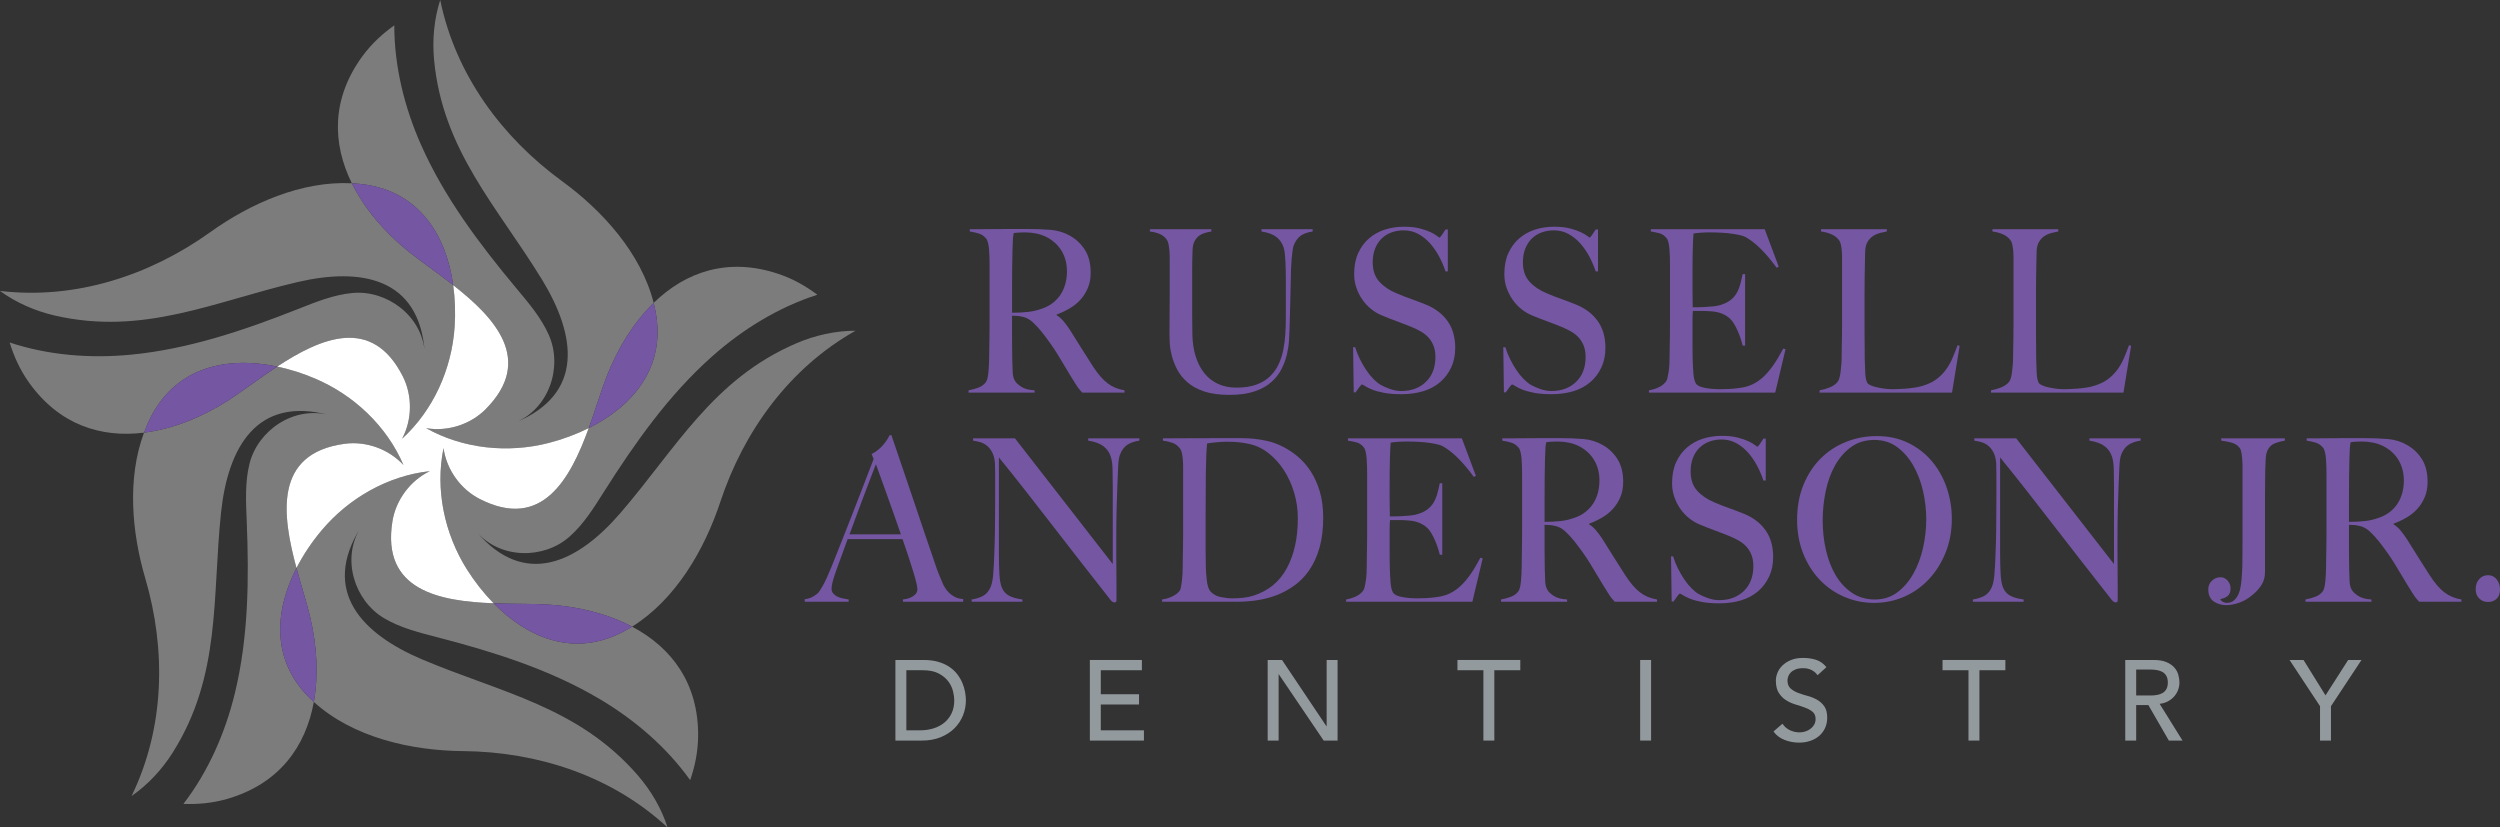
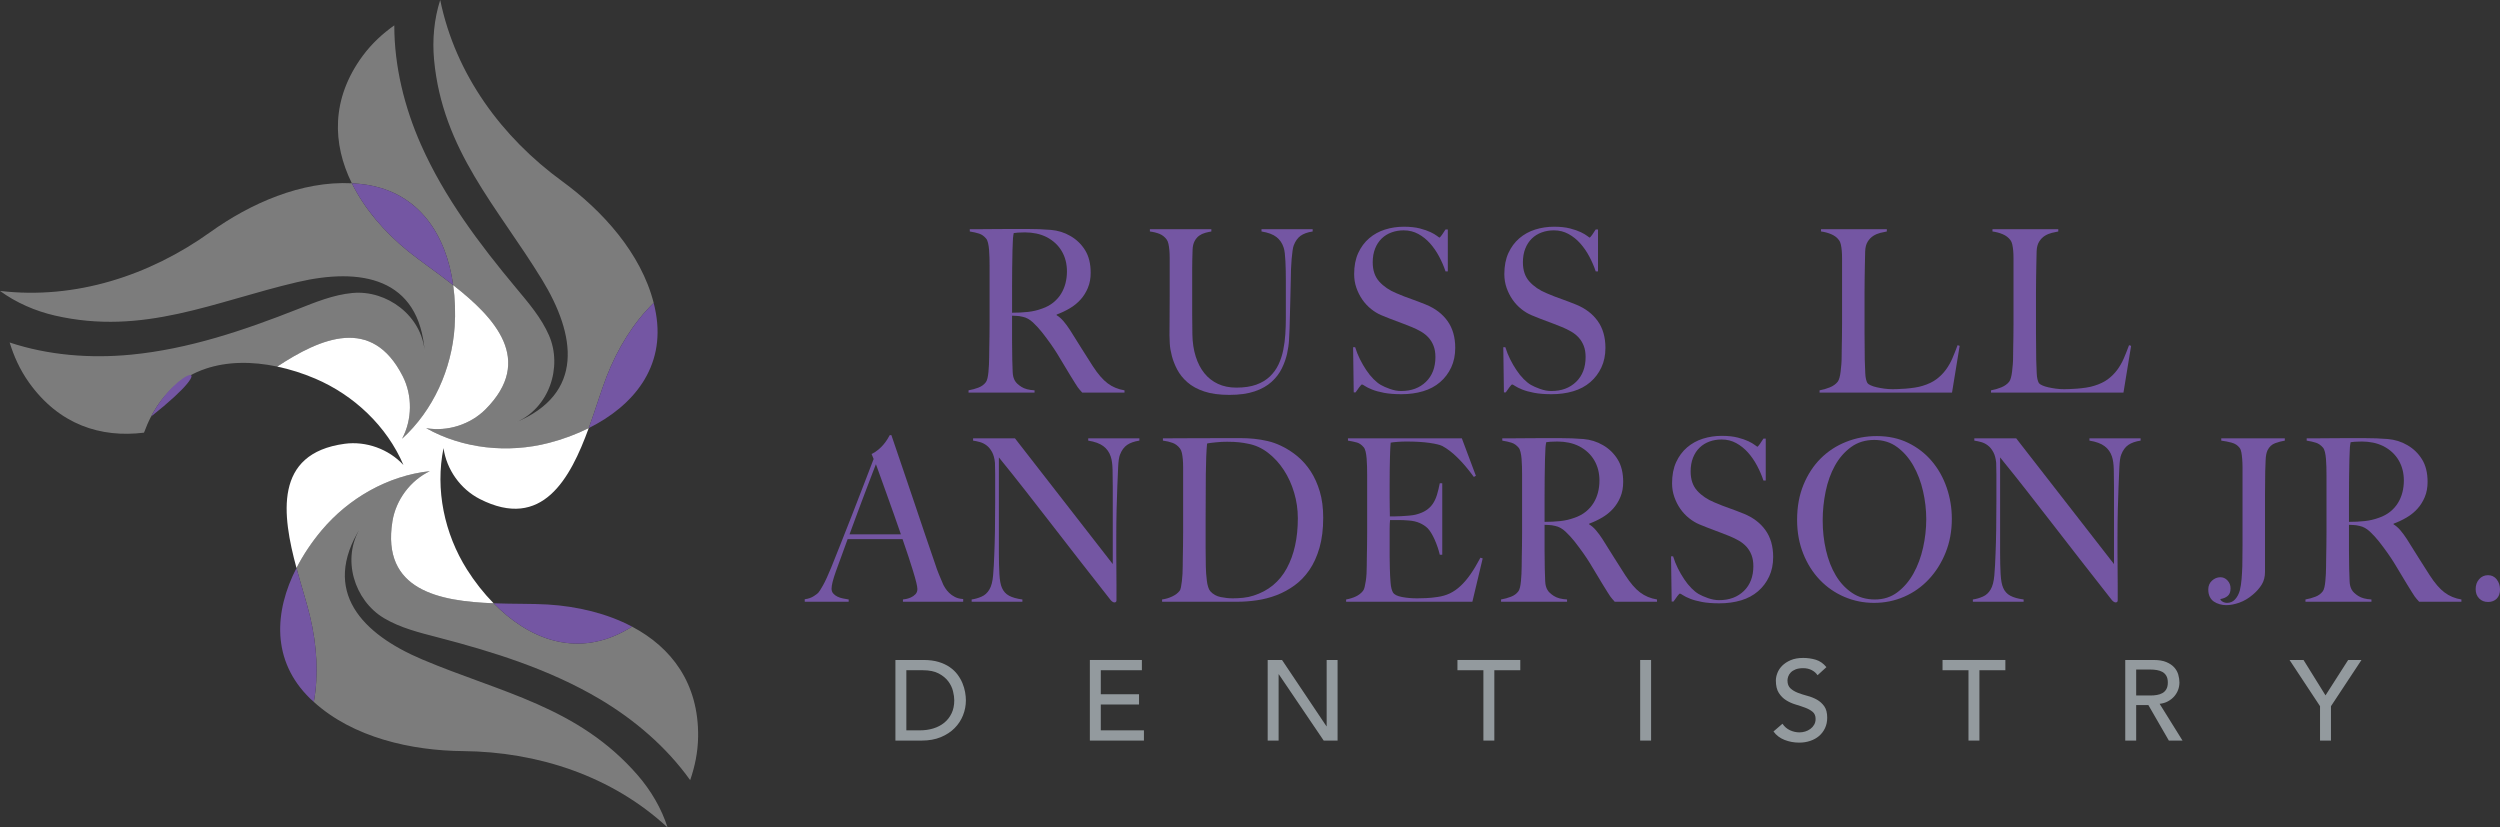
<svg xmlns="http://www.w3.org/2000/svg" xmlns:ns1="http://www.inkscape.org/namespaces/inkscape" xmlns:ns2="http://sodipodi.sourceforge.net/DTD/sodipodi-0.dtd" id="svg2" version="1.1" ns1:version="0.91 r13725" xml:space="preserve" width="531.994" height="176.087" viewBox="0 0 531.994 176.087" ns2:docname="RussAndersonLogoFinal copy.ai">
  <rect x="0" y="0" width="531.994" height="176.087" fill="#333333" stroke="none" />
  <defs id="defs6">
    <clipPath clipPathUnits="userSpaceOnUse" id="clipPath16">
      <path d="M 0,249 568,249 568,0 0,0 0,249 Z" id="path18" ns1:connector-curvature="0" />
    </clipPath>
    <clipPath clipPathUnits="userSpaceOnUse" id="clipPath68">
      <path d="m 72.602,171.001 77.475,0 0,-43.526 -77.475,0 0,43.526 z" id="path70" ns1:connector-curvature="0" />
    </clipPath>
    <clipPath clipPathUnits="userSpaceOnUse" id="clipPath84">
      <path d="m 130.124,202.17 53.757,0 0,-76.332 -53.757,0 0,76.332 z" id="path86" ns1:connector-curvature="0" />
    </clipPath>
    <clipPath clipPathUnits="userSpaceOnUse" id="clipPath100">
      <path d="m 147.582,156.748 70.662,0 0,-61.256 -70.662,0 0,61.256 z" id="path102" ns1:connector-curvature="0" />
    </clipPath>
    <clipPath clipPathUnits="userSpaceOnUse" id="clipPath116">
      <path d="m 123.075,121.963 68.375,0 0,-60.663 -68.375,0 0,60.663 z" id="path118" ns1:connector-curvature="0" />
    </clipPath>
    <clipPath clipPathUnits="userSpaceOnUse" id="clipPath132">
      <path d="m 94.998,139.766 46.285,0 0,-74.468 -46.285,0 0,74.468 z" id="path134" ns1:connector-curvature="0" />
    </clipPath>
  </defs>
  <ns2:namedview pagecolor="#ffffff" bordercolor="#666666" borderopacity="1" objecttolerance="10" gridtolerance="10" guidetolerance="10" ns1:pageopacity="0" ns1:pageshadow="2" ns1:window-width="1564" ns1:window-height="701" id="namedview4" showgrid="false" fit-margin-top="0" fit-margin-left="0" fit-margin-right="0" fit-margin-bottom="0" ns1:zoom="0.6084507" ns1:cx="264.24763" ns1:cy="79.00025" ns1:window-x="61" ns1:window-y="24" ns1:window-maximized="0" ns1:current-layer="svg2" />
  <g id="g10" ns1:groupmode="layer" ns1:label="RussAndersonLogoFinal copy" transform="matrix(1.25,0,0,-1.25,-90.752,252.712)">
    <g id="g12">
      <g id="g14" clip-path="url(#clipPath16)">
        <g id="g20" transform="translate(221.717,123.143)">
          <path d="m 0,0 c -0.141,-0.335 -0.346,-0.863 -0.614,-1.584 -0.27,-0.722 -0.604,-1.598 -1.001,-2.627 -0.399,-1.031 -0.838,-2.196 -1.318,-3.497 -0.48,-1.301 -1.001,-2.711 -1.562,-4.23 l 8.745,0 C 3.852,-10.779 3.447,-9.62 3.038,-8.461 2.628,-7.302 2.23,-6.188 1.844,-5.119 1.458,-4.051 1.106,-3.072 0.79,-2.183 0.475,-1.294 0.211,-0.567 0,0 m 4.602,-23.413 0,0.387 c 0.069,0 0.239,0.025 0.508,0.077 0.269,0.052 0.55,0.141 0.843,0.27 0.293,0.129 0.55,0.309 0.773,0.541 0.222,0.232 0.334,0.528 0.334,0.889 0,0.232 -0.065,0.611 -0.194,1.14 -0.129,0.527 -0.31,1.172 -0.544,1.931 -0.234,0.76 -0.504,1.604 -0.807,2.531 -0.305,0.927 -0.633,1.893 -0.984,2.897 l -9.343,0 c -0.351,-0.979 -0.691,-1.912 -1.018,-2.8 -0.328,-0.889 -0.656,-1.784 -0.983,-2.685 -0.493,-1.391 -0.738,-2.37 -0.738,-2.937 0,-0.335 0.093,-0.612 0.28,-0.83 0.188,-0.22 0.428,-0.4 0.721,-0.541 0.292,-0.142 0.609,-0.246 0.948,-0.31 0.339,-0.064 0.662,-0.122 0.966,-0.173 l 0,-0.387 -7.481,0 0,0.425 c 0.609,0.078 1.13,0.258 1.563,0.541 0.433,0.283 0.685,0.477 0.755,0.58 0.163,0.18 0.433,0.605 0.808,1.275 0.374,0.669 0.831,1.661 1.37,2.975 0.491,1.21 1.041,2.588 1.65,4.134 0.609,1.545 1.235,3.135 1.879,4.771 0.644,1.635 1.282,3.284 1.914,4.945 0.633,1.662 1.23,3.213 1.791,4.656 l -0.35,0.849 C -0.316,1.944 0.064,2.189 0.404,2.473 0.743,2.755 1.042,3.052 1.3,3.361 1.557,3.67 1.773,3.966 1.949,4.25 2.125,4.533 2.26,4.765 2.354,4.945 l 0.28,0 C 3.359,2.807 4.051,0.779 4.706,-1.14 c 0.655,-1.919 1.282,-3.767 1.88,-5.544 0.597,-1.777 1.176,-3.496 1.738,-5.158 0.562,-1.661 1.124,-3.303 1.686,-4.926 0.258,-0.798 0.497,-1.461 0.719,-1.989 0.223,-0.528 0.475,-1.127 0.756,-1.797 0.046,-0.103 0.152,-0.283 0.316,-0.541 0.164,-0.257 0.381,-0.521 0.65,-0.792 0.269,-0.27 0.603,-0.509 1.001,-0.714 0.398,-0.207 0.866,-0.323 1.404,-0.348 l 0,-0.464 -10.254,0 z" style="fill:#7456a3;fill-opacity:1;fill-rule:nonzero;stroke:none" id="path22" ns1:connector-curvature="0" />
        </g>
        <g id="g24" transform="translate(264.479,126.426)">
          <path d="m 0,0 c -0.527,-0.361 -0.931,-0.915 -1.212,-1.661 -0.164,-0.386 -0.269,-1.101 -0.316,-2.144 -0.047,-1.044 -0.094,-2.158 -0.141,-3.342 -0.047,-1.108 -0.088,-2.415 -0.123,-3.922 -0.035,-1.506 -0.053,-3.123 -0.053,-4.848 l 0,-2.473 c 0,-0.902 0.006,-1.822 0.018,-2.762 0.012,-0.941 0.017,-1.874 0.017,-2.801 l 0,-2.511 c 0,-0.104 -0.029,-0.188 -0.087,-0.252 -0.059,-0.064 -0.147,-0.096 -0.263,-0.096 -0.188,0 -0.399,0.128 -0.633,0.386 -1.99,2.524 -3.805,4.842 -5.443,6.954 -1.64,2.112 -3.202,4.128 -4.69,6.047 -1.486,1.918 -2.944,3.792 -4.372,5.621 -1.429,1.828 -2.939,3.721 -4.531,5.679 l 0,-16.304 c 0,-1.313 0.029,-2.498 0.088,-3.554 0.058,-1.056 0.205,-1.842 0.439,-2.356 0.257,-0.594 0.661,-1.037 1.212,-1.333 0.55,-0.297 1.305,-0.509 2.265,-0.638 l 0,-0.386 -8.64,0 0,0.386 c 0.562,0.077 1.124,0.238 1.686,0.483 0.562,0.244 1.007,0.65 1.335,1.217 0.327,0.541 0.538,1.339 0.632,2.395 0.093,1.056 0.164,2.319 0.21,3.786 0.047,1.108 0.082,2.415 0.106,3.922 0.023,1.507 0.035,3.123 0.035,4.848 l 0,1.855 0,1.429 0,1.43 c 0,0.515 -0.012,1.146 -0.035,1.893 -0.07,0.747 -0.234,1.358 -0.492,1.835 -0.258,0.476 -0.562,0.85 -0.913,1.12 -0.351,0.271 -0.732,0.464 -1.142,0.58 -0.409,0.116 -0.802,0.199 -1.176,0.251 l 0,0.387 7.13,0 16.648,-21.404 0,13.136 c 0,1.03 -0.012,2.015 -0.036,2.955 -0.023,0.94 -0.128,1.681 -0.316,2.222 -0.234,0.72 -0.649,1.307 -1.246,1.758 -0.598,0.45 -1.458,0.766 -2.582,0.946 l 0,0.387 8.711,0 0,-0.387 C 1.223,0.605 0.526,0.36 0,0" style="fill:#7456a3;fill-opacity:1;fill-rule:nonzero;stroke:none" id="path26" ns1:connector-curvature="0" />
        </g>
        <g id="g28" transform="translate(292.91,118.313)">
          <path d="m 0,0 c -0.421,1.417 -1.007,2.698 -1.756,3.844 -0.75,1.146 -1.64,2.118 -2.669,2.917 -1.031,0.798 -2.155,1.314 -3.372,1.546 -0.469,0.102 -0.983,0.186 -1.545,0.251 -0.562,0.064 -1.253,0.096 -2.072,0.096 -0.281,0 -0.586,-0.007 -0.913,-0.019 -0.329,-0.013 -0.651,-0.039 -0.967,-0.077 -0.315,-0.039 -0.608,-0.072 -0.878,-0.097 -0.269,-0.026 -0.486,-0.065 -0.649,-0.116 -0.117,-1.262 -0.188,-3.001 -0.211,-5.216 -0.024,-2.215 -0.035,-4.855 -0.035,-7.92 l 0,-4.52 c 0,-1.339 0.011,-2.434 0.035,-3.284 0,-0.361 0.017,-0.753 0.053,-1.178 0.035,-0.425 0.076,-0.837 0.123,-1.236 0.046,-0.4 0.123,-0.761 0.228,-1.082 0.106,-0.323 0.229,-0.56 0.368,-0.715 0.469,-0.515 1.06,-0.844 1.775,-0.985 0.714,-0.142 1.386,-0.212 2.019,-0.212 0.585,0 1.188,0.031 1.809,0.096 0.62,0.064 1.199,0.187 1.738,0.367 2.529,0.798 4.42,2.35 5.673,4.656 1.252,2.304 1.879,5.144 1.879,8.518 C 0.633,-2.872 0.422,-1.417 0,0 m 4.32,-9.388 c -0.422,-1.468 -0.995,-2.73 -1.72,-3.786 -0.727,-1.056 -1.57,-1.932 -2.53,-2.627 -0.96,-0.696 -1.978,-1.25 -3.055,-1.661 -1.077,-0.413 -2.19,-0.703 -3.336,-0.87 -1.149,-0.168 -2.261,-0.251 -3.337,-0.251 l -12.82,0 0,0.386 c 0.585,0.077 1.153,0.245 1.704,0.503 0.549,0.257 0.965,0.566 1.247,0.927 0.116,0.128 0.204,0.348 0.262,0.657 0.059,0.309 0.112,0.656 0.159,1.043 0.046,0.386 0.082,0.798 0.105,1.236 0.023,0.437 0.035,0.863 0.035,1.275 0,0.36 0.006,0.85 0.018,1.468 0.011,0.618 0.023,1.295 0.035,2.028 0.012,0.734 0.017,1.488 0.017,2.261 l 0,2.24 0,7.534 0,1.391 c 0,0.464 -0.017,0.894 -0.052,1.294 -0.035,0.399 -0.088,0.759 -0.158,1.082 -0.071,0.321 -0.176,0.573 -0.316,0.753 -0.351,0.464 -0.773,0.786 -1.265,0.966 -0.492,0.18 -1.042,0.309 -1.651,0.387 l 0,0.386 c 0.984,0 2.401,0.006 4.25,0.019 1.85,0.013 4.086,0.019 6.709,0.019 l 2.247,0 c 0.774,0 1.546,-0.038 2.319,-0.115 C -6.041,9.079 -5.268,8.95 -4.495,8.77 -3.723,8.59 -2.962,8.319 -2.213,7.959 -1.229,7.495 -0.305,6.902 0.562,6.182 1.428,5.46 2.184,4.604 2.827,3.612 3.472,2.621 3.986,1.474 4.373,0.174 4.76,-1.127 4.952,-2.614 4.952,-4.288 c 0,-1.932 -0.21,-3.632 -0.632,-5.1" style="fill:#7456a3;fill-opacity:1;fill-rule:nonzero;stroke:none" id="path30" ns1:connector-curvature="0" />
        </g>
        <g id="g32" transform="translate(323.255,99.73)">
          <path d="m 0,0 -21.494,0 0,0.386 c 0.585,0.103 1.129,0.271 1.633,0.503 0.503,0.232 0.919,0.553 1.247,0.965 0.116,0.155 0.211,0.38 0.28,0.677 0.07,0.295 0.135,0.637 0.193,1.023 0.059,0.387 0.1,0.792 0.123,1.217 0.024,0.425 0.036,0.844 0.036,1.256 0,0.36 0.005,0.85 0.017,1.468 0.012,0.618 0.024,1.295 0.035,2.028 0.012,0.734 0.018,1.488 0.018,2.261 l 0,2.24 0,7.534 c 0,0.463 -0.006,0.94 -0.018,1.429 -0.011,0.49 -0.035,0.953 -0.07,1.391 -0.035,0.438 -0.094,0.831 -0.176,1.179 -0.082,0.347 -0.193,0.599 -0.333,0.753 -0.351,0.412 -0.726,0.676 -1.124,0.792 -0.398,0.116 -0.913,0.225 -1.546,0.329 l 0,0.386 19.388,0 2.389,-6.375 -0.352,-0.193 c -1.896,2.601 -3.677,4.353 -5.339,5.254 -0.398,0.206 -1.136,0.387 -2.213,0.541 -1.077,0.155 -2.387,0.232 -3.933,0.232 -0.491,0 -1.001,-0.019 -1.528,-0.058 -0.527,-0.039 -0.908,-0.084 -1.141,-0.135 -0.047,-0.413 -0.088,-1.263 -0.123,-2.55 -0.035,-1.288 -0.053,-2.782 -0.053,-4.482 l 0,-2.472 c 0,-0.67 0.006,-1.217 0.018,-1.642 0.011,-0.425 0.017,-0.754 0.017,-0.985 l 0,-0.426 0.702,0 c 0.352,0 0.756,0.013 1.212,0.039 0.457,0.025 0.913,0.058 1.37,0.097 0.456,0.038 0.837,0.096 1.142,0.173 0.702,0.181 1.287,0.426 1.756,0.735 0.468,0.309 0.848,0.682 1.141,1.12 0.292,0.438 0.527,0.947 0.703,1.526 0.175,0.58 0.334,1.23 0.474,1.951 l 0.421,0 0,-12.169 -0.421,0 c -0.187,0.823 -0.474,1.673 -0.86,2.549 -0.387,0.875 -0.791,1.532 -1.212,1.971 -0.375,0.36 -0.825,0.656 -1.353,0.888 -0.526,0.232 -1.141,0.373 -1.843,0.425 -0.352,0.025 -0.645,0.045 -0.878,0.058 -0.235,0.013 -0.469,0.019 -0.702,0.019 l -0.704,0 -0.913,0 c -0.047,-0.361 -0.07,-0.888 -0.07,-1.584 l 0,-2.163 0,-1.159 0,-1.314 c 0,-0.412 0.006,-0.805 0.018,-1.178 0.011,-0.374 0.017,-0.69 0.017,-0.947 0.024,-0.824 0.065,-1.603 0.123,-2.337 0.059,-0.734 0.194,-1.282 0.405,-1.642 0.209,-0.361 0.713,-0.618 1.509,-0.772 0.796,-0.155 1.662,-0.232 2.6,-0.232 0.397,0 0.907,0.012 1.527,0.038 0.62,0.026 1.27,0.09 1.949,0.194 0.749,0.102 1.441,0.302 2.073,0.598 0.632,0.296 1.241,0.715 1.826,1.256 0.585,0.541 1.153,1.204 1.704,1.989 0.55,0.786 1.117,1.732 1.703,2.84 L 1.757,7.379 0,0 Z" style="fill:#7456a3;fill-opacity:1;fill-rule:nonzero;stroke:none" id="path34" ns1:connector-curvature="0" />
        </g>
        <g id="g36" transform="translate(344.012,123.799)">
          <path d="m 0,0 c -0.586,1.004 -1.44,1.802 -2.564,2.396 -0.562,0.282 -1.154,0.488 -1.774,0.617 -0.62,0.129 -1.27,0.194 -1.949,0.194 -0.491,0 -0.89,-0.014 -1.194,-0.039 C -7.786,3.142 -8.021,3.116 -8.184,3.091 -8.207,2.936 -8.23,2.801 -8.254,2.685 -8.277,2.569 -8.295,2.42 -8.307,2.241 -8.318,2.06 -8.33,1.809 -8.342,1.487 -8.354,1.165 -8.371,0.708 -8.395,0.116 -8.418,-0.786 -8.436,-1.803 -8.447,-2.937 -8.459,-4.07 -8.465,-5.165 -8.465,-6.22 l 0,-2.782 0,-1.468 c 0.96,0 1.856,0.045 2.688,0.135 0.83,0.09 1.632,0.277 2.405,0.561 0.749,0.256 1.393,0.604 1.932,1.043 0.539,0.437 0.977,0.933 1.317,1.487 0.339,0.554 0.591,1.152 0.755,1.796 0.164,0.644 0.246,1.314 0.246,2.01 C 0.878,-2.151 0.585,-1.004 0,0 m 3.477,-24.069 c -0.21,0.232 -0.364,0.405 -0.456,0.521 -0.094,0.116 -0.2,0.251 -0.317,0.406 -0.117,0.154 -0.264,0.38 -0.438,0.676 -0.176,0.296 -0.452,0.74 -0.827,1.333 -0.444,0.721 -0.836,1.371 -1.175,1.951 -0.34,0.579 -0.686,1.152 -1.036,1.719 -0.352,0.567 -0.733,1.14 -1.142,1.719 -0.41,0.58 -0.896,1.23 -1.458,1.952 -0.469,0.592 -0.978,1.145 -1.527,1.661 -0.551,0.515 -1.13,0.837 -1.74,0.965 -0.444,0.103 -0.784,0.155 -1.018,0.155 -0.21,0 -0.48,0.013 -0.808,0.039 l 0,-4.366 c 0,-1.236 0.012,-2.279 0.035,-3.129 0.024,-0.825 0.047,-1.533 0.071,-2.125 0.023,-0.593 0.152,-1.082 0.386,-1.469 0.187,-0.335 0.55,-0.675 1.089,-1.023 0.538,-0.348 1.287,-0.548 2.247,-0.599 l 0,-0.386 -11.238,0 0,0.386 c 0.585,0.102 1.146,0.257 1.686,0.464 0.538,0.205 0.96,0.514 1.264,0.927 0.116,0.154 0.21,0.386 0.28,0.695 0.071,0.309 0.124,0.657 0.159,1.043 0.035,0.387 0.064,0.799 0.088,1.237 0.023,0.437 0.035,0.862 0.035,1.275 0,0.36 0.006,0.85 0.017,1.468 0.012,0.618 0.024,1.294 0.035,2.028 0.012,0.734 0.018,1.487 0.018,2.26 l 0,2.241 0,7.534 c 0,0.463 -0.006,0.933 -0.018,1.41 -0.011,0.476 -0.035,0.927 -0.07,1.352 -0.035,0.425 -0.094,0.811 -0.176,1.159 -0.082,0.348 -0.193,0.599 -0.333,0.754 -0.351,0.411 -0.744,0.688 -1.176,0.83 -0.434,0.141 -0.966,0.264 -1.599,0.367 l 0,0.387 1.44,0 c 0.796,0 1.698,0.005 2.704,0.019 1.007,0.012 2.014,0.019 3.021,0.019 l 2.459,0 c 1.568,0 2.962,-0.052 4.18,-0.155 C -0.645,3.528 0.468,3.181 1.475,2.588 2.505,1.996 3.337,1.191 3.969,0.174 4.601,-0.844 4.917,-2.125 4.917,-3.67 4.917,-4.624 4.759,-5.48 4.442,-6.24 4.127,-7 3.705,-7.669 3.179,-8.249 2.651,-8.828 2.037,-9.324 1.335,-9.736 c -0.703,-0.412 -1.44,-0.76 -2.213,-1.043 l 0,-0.116 c 0.398,-0.232 0.784,-0.567 1.159,-1.004 0.374,-0.439 0.738,-0.928 1.088,-1.469 0.61,-0.979 1.271,-2.034 1.985,-3.168 0.714,-1.133 1.352,-2.138 1.915,-3.013 0.865,-1.34 1.709,-2.318 2.528,-2.936 0.819,-0.619 1.779,-1.018 2.88,-1.198 l 0,-0.386 -7.2,0 z" style="fill:#7456a3;fill-opacity:1;fill-rule:nonzero;stroke:none" id="path38" ns1:connector-curvature="0" />
        </g>
        <g id="g40" transform="translate(373.777,104.019)">
          <path d="m 0,0 c -0.456,-0.979 -1.089,-1.816 -1.896,-2.511 -0.808,-0.696 -1.773,-1.211 -2.897,-1.546 -1.124,-0.334 -2.354,-0.502 -3.688,-0.502 -1.147,0 -2.131,0.077 -2.95,0.232 -0.82,0.154 -1.499,0.341 -2.037,0.56 -0.539,0.219 -0.944,0.418 -1.212,0.599 -0.27,0.18 -0.44,0.27 -0.51,0.27 -0.07,0 -0.223,-0.154 -0.456,-0.463 -0.234,-0.309 -0.445,-0.606 -0.633,-0.889 l -0.315,0 -0.106,7.688 0.351,0 c 0.211,-0.695 0.48,-1.371 0.808,-2.028 0.328,-0.657 0.685,-1.275 1.072,-1.854 0.386,-0.58 0.795,-1.089 1.228,-1.527 0.434,-0.438 0.849,-0.772 1.247,-1.004 0.399,-0.232 0.925,-0.463 1.581,-0.695 0.656,-0.232 1.288,-0.348 1.897,-0.348 1.732,0 3.137,0.521 4.215,1.564 1.076,1.044 1.614,2.454 1.614,4.231 0,0.721 -0.105,1.352 -0.315,1.893 -0.211,0.541 -0.498,1.011 -0.861,1.41 -0.363,0.399 -0.79,0.74 -1.282,1.024 -0.491,0.283 -1.019,0.541 -1.58,0.773 -0.563,0.231 -1.054,0.425 -1.476,0.58 -0.421,0.154 -0.813,0.302 -1.175,0.443 -0.364,0.142 -0.739,0.284 -1.124,0.426 -0.387,0.141 -0.85,0.328 -1.388,0.56 -0.61,0.257 -1.195,0.611 -1.756,1.062 -0.563,0.45 -1.054,0.979 -1.476,1.584 -0.421,0.605 -0.76,1.275 -1.018,2.009 -0.258,0.734 -0.386,1.513 -0.386,2.337 0,1.392 0.231,2.589 0.692,3.594 0.461,1.004 1.082,1.841 1.862,2.511 0.779,0.669 1.678,1.165 2.696,1.487 1.019,0.322 2.09,0.483 3.214,0.483 1.054,0 1.955,-0.097 2.705,-0.289 0.749,-0.194 1.363,-0.406 1.844,-0.638 0.479,-0.232 0.842,-0.444 1.088,-0.637 0.245,-0.194 0.38,-0.29 0.403,-0.29 0.071,0 0.217,0.154 0.44,0.463 0.222,0.31 0.427,0.619 0.614,0.928 l 0.387,0 0,-7.148 -0.387,0 c -0.281,0.85 -0.644,1.694 -1.089,2.531 -0.444,0.836 -0.959,1.584 -1.544,2.241 -0.586,0.657 -1.253,1.191 -2.002,1.603 -0.75,0.411 -1.581,0.618 -2.494,0.618 -0.726,0 -1.411,-0.116 -2.055,-0.348 -0.643,-0.232 -1.206,-0.579 -1.685,-1.043 -0.481,-0.464 -0.856,-1.037 -1.124,-1.719 -0.27,-0.683 -0.405,-1.462 -0.405,-2.337 0,-1.366 0.374,-2.46 1.122,-3.284 0.747,-0.825 1.716,-1.482 2.908,-1.971 0.466,-0.206 0.904,-0.386 1.313,-0.541 0.409,-0.154 0.812,-0.302 1.209,-0.444 0.396,-0.142 0.8,-0.29 1.209,-0.444 0.408,-0.155 0.835,-0.323 1.278,-0.502 C -2.736,10.058 -1.505,9.124 -0.629,7.9 0.247,6.677 0.686,5.151 0.686,3.322 0.686,2.086 0.457,0.979 0,0" style="fill:#7456a3;fill-opacity:1;fill-rule:nonzero;stroke:none" id="path42" ns1:connector-curvature="0" />
        </g>
        <g id="g44" transform="translate(399.979,118.545)">
          <path d="m 0,0 c -0.363,1.597 -0.913,3.045 -1.651,4.346 -0.738,1.3 -1.657,2.357 -2.757,3.169 -1.101,0.811 -2.401,1.216 -3.899,1.216 -1.522,0 -2.839,-0.405 -3.951,-1.216 -1.112,-0.812 -2.025,-1.862 -2.739,-3.149 -0.715,-1.288 -1.242,-2.75 -1.581,-4.385 -0.34,-1.636 -0.509,-3.291 -0.509,-4.965 0,-1.752 0.187,-3.438 0.562,-5.061 0.374,-1.622 0.93,-3.052 1.668,-4.288 0.738,-1.237 1.663,-2.229 2.775,-2.975 1.111,-0.748 2.405,-1.121 3.881,-1.121 1.474,0 2.757,0.412 3.846,1.237 1.088,0.824 1.996,1.886 2.721,3.187 0.726,1.3 1.271,2.762 1.634,4.385 0.362,1.623 0.544,3.245 0.544,4.868 C 0.544,-3.181 0.362,-1.597 0,0 m 3.846,-10.431 c -0.702,-1.752 -1.658,-3.272 -2.863,-4.559 -1.206,-1.288 -2.611,-2.28 -4.214,-2.975 -1.605,-0.696 -3.308,-1.043 -5.111,-1.043 -1.779,0 -3.466,0.341 -5.057,1.024 -1.593,0.682 -2.986,1.648 -4.18,2.897 -1.194,1.249 -2.137,2.743 -2.827,4.482 -0.692,1.738 -1.036,3.651 -1.036,5.737 0,2.215 0.362,4.204 1.088,5.969 0.726,1.764 1.704,3.258 2.933,4.482 1.23,1.223 2.669,2.163 4.32,2.82 1.651,0.657 3.389,0.985 5.216,0.985 1.989,0 3.776,-0.386 5.356,-1.159 1.581,-0.772 2.921,-1.81 4.021,-3.11 1.101,-1.301 1.944,-2.801 2.529,-4.501 0.585,-1.7 0.878,-3.477 0.878,-5.331 0,-2.061 -0.351,-3.967 -1.053,-5.718" style="fill:#7456a3;fill-opacity:1;fill-rule:nonzero;stroke:none" id="path46" ns1:connector-curvature="0" />
        </g>
        <g id="g48" transform="translate(434.926,126.426)">
          <path d="m 0,0 c -0.527,-0.361 -0.931,-0.915 -1.212,-1.661 -0.164,-0.386 -0.269,-1.101 -0.316,-2.144 -0.047,-1.044 -0.094,-2.158 -0.141,-3.342 -0.047,-1.108 -0.088,-2.415 -0.123,-3.922 -0.035,-1.506 -0.053,-3.123 -0.053,-4.848 l 0,-2.473 c 0,-0.902 0.006,-1.822 0.018,-2.762 0.012,-0.941 0.017,-1.874 0.017,-2.801 l 0,-2.511 c 0,-0.104 -0.029,-0.188 -0.087,-0.252 -0.059,-0.064 -0.147,-0.096 -0.263,-0.096 -0.188,0 -0.399,0.128 -0.633,0.386 -1.99,2.524 -3.805,4.842 -5.443,6.954 -1.64,2.112 -3.202,4.128 -4.69,6.047 -1.486,1.918 -2.944,3.792 -4.372,5.621 -1.429,1.828 -2.939,3.721 -4.531,5.679 l 0,-16.304 c 0,-1.313 0.029,-2.498 0.088,-3.554 0.058,-1.056 0.205,-1.842 0.439,-2.356 0.257,-0.594 0.661,-1.037 1.212,-1.333 0.55,-0.297 1.305,-0.509 2.265,-0.638 l 0,-0.386 -8.64,0 0,0.386 c 0.562,0.077 1.124,0.238 1.686,0.483 0.562,0.244 1.007,0.65 1.335,1.217 0.327,0.541 0.538,1.339 0.632,2.395 0.093,1.056 0.164,2.319 0.21,3.786 0.047,1.108 0.082,2.415 0.106,3.922 0.023,1.507 0.035,3.123 0.035,4.848 l 0,1.855 0,1.429 0,1.43 c 0,0.515 -0.012,1.146 -0.035,1.893 -0.07,0.747 -0.234,1.358 -0.492,1.835 -0.258,0.476 -0.562,0.85 -0.913,1.12 -0.351,0.271 -0.732,0.464 -1.142,0.58 -0.409,0.116 -0.802,0.199 -1.176,0.251 l 0,0.387 7.13,0 16.648,-21.404 0,13.136 c 0,1.03 -0.012,2.015 -0.036,2.955 -0.023,0.94 -0.128,1.681 -0.316,2.222 -0.234,0.72 -0.649,1.307 -1.246,1.758 -0.598,0.45 -1.458,0.766 -2.582,0.946 l 0,0.387 8.711,0 0,-0.387 C 1.223,0.605 0.526,0.36 0,0" style="fill:#7456a3;fill-opacity:1;fill-rule:nonzero;stroke:none" id="path50" ns1:connector-curvature="0" />
        </g>
        <g id="g52" transform="translate(459.949,126.735)">
          <path d="m 0,0 c -0.585,-0.207 -1.03,-0.618 -1.334,-1.236 -0.187,-0.412 -0.293,-0.96 -0.316,-1.642 -0.024,-0.683 -0.047,-1.32 -0.071,-1.913 0,-0.644 -0.006,-1.281 -0.017,-1.912 -0.012,-0.631 -0.018,-1.269 -0.018,-1.912 l 0,-2.01 0,-2.202 0,-9.079 c 0,-0.849 -0.187,-1.577 -0.561,-2.182 -0.375,-0.606 -0.868,-1.166 -1.476,-1.681 -0.75,-0.644 -1.527,-1.108 -2.336,-1.391 -0.808,-0.283 -1.551,-0.425 -2.229,-0.425 -0.375,0 -0.745,0.052 -1.107,0.155 -0.363,0.103 -0.691,0.251 -0.983,0.444 -0.293,0.193 -0.528,0.464 -0.703,0.811 -0.175,0.348 -0.263,0.766 -0.263,1.256 0,0.618 0.21,1.12 0.632,1.506 0.422,0.387 0.901,0.58 1.44,0.58 0.468,0 0.872,-0.187 1.211,-0.56 0.34,-0.374 0.51,-0.818 0.51,-1.333 0,-0.593 -0.164,-1.024 -0.492,-1.294 -0.328,-0.271 -0.738,-0.444 -1.229,-0.522 l 0,-0.116 c 0.116,-0.18 0.28,-0.315 0.491,-0.405 0.211,-0.09 0.41,-0.136 0.598,-0.136 0.585,0 1.059,0.206 1.422,0.618 0.363,0.413 0.626,0.914 0.79,1.507 0.141,0.567 0.24,1.211 0.299,1.932 0.058,0.721 0.099,1.442 0.123,2.163 0,0.361 0.006,0.851 0.017,1.469 0.012,0.618 0.018,1.287 0.018,2.009 l 0,2.279 0,2.241 0,7.534 0,1.39 c 0,0.464 -0.018,0.909 -0.053,1.333 -0.035,0.425 -0.082,0.805 -0.14,1.14 -0.059,0.334 -0.159,0.592 -0.299,0.773 -0.328,0.437 -0.778,0.734 -1.352,0.888 -0.574,0.155 -1.165,0.271 -1.774,0.348 l 0,0.387 10.818,0 0,-0.387 C 1.124,0.348 0.585,0.206 0,0" style="fill:#7456a3;fill-opacity:1;fill-rule:nonzero;stroke:none" id="path54" ns1:connector-curvature="0" />
        </g>
        <g id="g56" transform="translate(480.952,123.799)">
          <path d="m 0,0 c -0.586,1.004 -1.44,1.802 -2.564,2.396 -0.562,0.282 -1.154,0.488 -1.774,0.617 -0.62,0.129 -1.27,0.194 -1.949,0.194 -0.491,0 -0.89,-0.014 -1.194,-0.039 C -7.786,3.142 -8.021,3.116 -8.184,3.091 -8.207,2.936 -8.23,2.801 -8.254,2.685 -8.277,2.569 -8.295,2.42 -8.307,2.241 -8.318,2.06 -8.33,1.809 -8.342,1.487 -8.354,1.165 -8.371,0.708 -8.395,0.116 -8.418,-0.786 -8.436,-1.803 -8.447,-2.937 -8.459,-4.07 -8.465,-5.165 -8.465,-6.22 l 0,-2.782 0,-1.468 c 0.96,0 1.856,0.045 2.688,0.135 0.83,0.09 1.632,0.277 2.405,0.561 0.749,0.256 1.393,0.604 1.932,1.043 0.539,0.437 0.977,0.933 1.317,1.487 0.339,0.554 0.591,1.152 0.755,1.796 0.164,0.644 0.246,1.314 0.246,2.01 C 0.878,-2.151 0.585,-1.004 0,0 m 3.477,-24.069 c -0.21,0.232 -0.364,0.405 -0.456,0.521 -0.094,0.116 -0.2,0.251 -0.317,0.406 -0.117,0.154 -0.264,0.38 -0.438,0.676 -0.176,0.296 -0.452,0.74 -0.827,1.333 -0.444,0.721 -0.836,1.371 -1.175,1.951 -0.34,0.579 -0.686,1.152 -1.036,1.719 -0.352,0.567 -0.733,1.14 -1.142,1.719 -0.41,0.58 -0.896,1.23 -1.458,1.952 -0.469,0.592 -0.978,1.145 -1.527,1.661 -0.551,0.515 -1.13,0.837 -1.74,0.965 -0.444,0.103 -0.784,0.155 -1.018,0.155 -0.21,0 -0.48,0.013 -0.808,0.039 l 0,-4.366 c 0,-1.236 0.012,-2.279 0.035,-3.129 0.024,-0.825 0.047,-1.533 0.071,-2.125 0.023,-0.593 0.152,-1.082 0.386,-1.469 0.187,-0.335 0.55,-0.675 1.089,-1.023 0.538,-0.348 1.287,-0.548 2.247,-0.599 l 0,-0.386 -11.238,0 0,0.386 c 0.585,0.102 1.146,0.257 1.686,0.464 0.538,0.205 0.96,0.514 1.264,0.927 0.116,0.154 0.21,0.386 0.28,0.695 0.071,0.309 0.124,0.657 0.159,1.043 0.035,0.387 0.064,0.799 0.088,1.237 0.023,0.437 0.035,0.862 0.035,1.275 0,0.36 0.006,0.85 0.017,1.468 0.012,0.618 0.024,1.294 0.035,2.028 0.012,0.734 0.018,1.487 0.018,2.26 l 0,2.241 0,7.534 c 0,0.463 -0.006,0.933 -0.018,1.41 -0.011,0.476 -0.035,0.927 -0.07,1.352 -0.035,0.425 -0.094,0.811 -0.176,1.159 -0.082,0.348 -0.193,0.599 -0.333,0.754 -0.351,0.411 -0.744,0.688 -1.176,0.83 -0.434,0.141 -0.966,0.264 -1.599,0.367 l 0,0.387 1.44,0 c 0.796,0 1.698,0.005 2.704,0.019 1.007,0.012 2.014,0.019 3.021,0.019 l 2.459,0 c 1.568,0 2.962,-0.052 4.18,-0.155 C -0.645,3.528 0.468,3.181 1.475,2.588 2.505,1.996 3.337,1.191 3.969,0.174 4.601,-0.844 4.917,-2.125 4.917,-3.67 4.917,-4.624 4.759,-5.48 4.442,-6.24 4.127,-7 3.705,-7.669 3.179,-8.249 2.651,-8.828 2.037,-9.324 1.335,-9.736 c -0.703,-0.412 -1.44,-0.76 -2.213,-1.043 l 0,-0.116 c 0.398,-0.232 0.784,-0.567 1.159,-1.004 0.374,-0.439 0.738,-0.928 1.088,-1.469 0.61,-0.979 1.271,-2.034 1.985,-3.168 0.714,-1.133 1.352,-2.138 1.915,-3.013 0.865,-1.34 1.709,-2.318 2.528,-2.936 0.819,-0.619 1.779,-1.018 2.88,-1.198 l 0,-0.386 -7.2,0 z" style="fill:#7456a3;fill-opacity:1;fill-rule:nonzero;stroke:none" id="path58" ns1:connector-curvature="0" />
        </g>
        <g id="g60" transform="translate(497.635,100.251)">
          <path d="m 0,0 c -0.375,-0.374 -0.866,-0.56 -1.475,-0.56 -0.609,0 -1.112,0.199 -1.51,0.599 -0.399,0.398 -0.597,0.933 -0.597,1.603 0,0.67 0.198,1.23 0.597,1.681 0.398,0.45 0.901,0.676 1.51,0.676 0.609,0 1.1,-0.239 1.475,-0.715 C 0.374,2.807 0.562,2.234 0.562,1.565 0.562,0.895 0.374,0.373 0,0" style="fill:#7456a3;fill-opacity:1;fill-rule:nonzero;stroke:none" id="path62" ns1:connector-curvature="0" />
        </g>
        <g id="g64">
          <g id="g66" />
          <g id="g72">
            <g clip-path="url(#clipPath68)" id="g74" style="opacity:0.62">
              <g transform="translate(119.796,139.766)" id="g76">
                <path d="m 0,0 c 7.449,4.89 16.137,8.654 21.367,-1.645 1.671,-3.29 1.627,-7.393 -0.114,-10.646 5.313,4.839 8.465,11.871 8.948,19.041 0.161,2.385 0.079,4.786 -0.243,7.11 -2.792,2.185 -5.652,4.126 -7.709,5.796 -4.041,3.282 -7.421,7.238 -9.544,11.544 -8.56,0.446 -17.307,-3.45 -24.096,-8.312 -10.331,-7.397 -22.955,-11.529 -35.803,-10.013 2.753,-2.009 6.016,-3.425 9.335,-4.189 15.104,-3.476 27.117,2.379 41.283,5.691 C 14.151,16.885 24.202,15.25 25.12,2.392 24.672,8.665 18.642,13.072 12.806,12.525 9.567,12.222 6.506,10.965 3.48,9.77 -5.66,6.162 -15.081,2.978 -24.861,2.027 -31.801,1.353 -38.966,1.912 -45.55,4.096 c 0.709,-2.293 1.681,-4.524 3.253,-6.758 5.152,-7.264 12.296,-9.5 19.617,-8.588 0.348,0.934 0.739,1.852 1.198,2.74 C -17.08,0 -8.463,1.793 0,0" style="fill:#aaaaaa;fill-opacity:1;fill-rule:nonzero;stroke:none" id="path78" ns1:connector-curvature="0" />
              </g>
            </g>
          </g>
        </g>
        <g id="g80">
          <g id="g82" />
          <g id="g88">
            <g clip-path="url(#clipPath84)" id="g90" style="opacity:0.62">
              <g transform="translate(149.754,153.626)" id="g92">
                <path d="m 0,0 c 7.132,-5.581 13.819,-12.759 5.534,-21.109 -2.599,-2.62 -6.509,-3.867 -10.144,-3.235 6.263,-3.525 13.928,-4.309 20.888,-2.516 2.358,0.607 4.654,1.459 6.793,2.522 1.167,3.206 2.108,6.376 3.035,8.756 1.881,4.825 4.595,9.232 8.021,12.563 C 31.977,5.442 25.409,12.687 18.539,17.696 8.272,25.181 0.384,35.869 -2.211,48.543 -3.253,45.299 -3.573,41.756 -3.256,38.365 -1.813,22.934 7.518,13.367 15.11,0.958 c 5.75,-9.397 7.353,-19.454 -4.566,-24.362 5.815,2.395 8.106,9.503 5.754,14.873 -1.305,2.98 -3.46,5.491 -5.544,7.989 -6.295,7.544 -12.277,15.489 -16.251,24.476 -2.819,6.377 -4.538,13.355 -4.532,20.292 -1.954,-1.394 -3.767,-3.017 -5.394,-5.211 -5.373,-7.3 -5.16,-14.923 -1.83,-21.675 0.734,-0.038 1.468,-0.097 2.198,-0.201 C -5.699,15.8 -1.168,8.437 0,0" style="fill:#aaaaaa;fill-opacity:1;fill-rule:nonzero;stroke:none" id="path94" ns1:connector-curvature="0" />
              </g>
            </g>
          </g>
        </g>
        <g id="g96">
          <g id="g98" />
          <g id="g104">
            <g clip-path="url(#clipPath100)" id="g106" style="opacity:0.62">
              <g transform="translate(208.233,143.753)" id="g108">
-                 <path d="m 0,0 c -14.252,-6.087 -20.512,-17.895 -30.009,-28.916 -7.191,-8.345 -16.277,-12.943 -24.592,-3.094 4.057,-4.805 11.526,-4.815 15.92,-0.935 2.439,2.153 4.172,4.971 5.913,7.719 5.261,8.299 10.998,16.422 18.342,22.951 5.212,4.633 11.331,8.401 17.938,10.515 -1.925,1.435 -4.024,2.665 -6.61,3.544 -8.621,2.896 -15.835,0.339 -21.254,-4.93 0.143,-0.562 0.267,-1.13 0.369,-1.703 1.659,-9.255 -3.844,-15.847 -11.425,-19.616 -3.133,-8.609 -7.91,-17.485 -18.538,-12.073 -3.288,1.675 -5.67,5.017 -6.179,8.671 -1.443,-7.041 0.152,-14.579 3.985,-20.658 1.314,-2.084 2.846,-4.032 4.536,-5.76 3.39,-0.127 6.674,-0.055 9.21,-0.209 5.15,-0.314 10.158,-1.54 14.368,-3.767 7.422,4.626 12.327,13.108 15.003,21.194 3.991,12.063 11.758,22.838 23.034,29.181 C 6.603,2.116 3.132,1.337 0,0" style="fill:#aaaaaa;fill-opacity:1;fill-rule:nonzero;stroke:none" id="path110" ns1:connector-curvature="0" />
-               </g>
+                 </g>
            </g>
          </g>
        </g>
        <g id="g112">
          <g id="g114" />
          <g id="g120">
            <g clip-path="url(#clipPath116)" id="g122" style="opacity:0.62">
              <g transform="translate(156.629,99.469)" id="g124">
                <path d="m 0,0 c -9.17,0.345 -19.125,2.161 -17.219,13.96 0.588,3.642 3.042,6.932 6.365,8.535 -7.145,-0.78 -13.833,-4.604 -18.449,-10.113 -1.655,-1.975 -3.099,-4.13 -4.252,-6.373 0.826,-3.056 1.762,-5.945 2.314,-8.263 1.171,-4.909 1.475,-9.946 0.639,-14.539 6.692,-6.074 16.604,-8.294 25.395,-8.371 12.706,-0.11 25.341,-4.21 34.829,-13.005 -1.041,3.245 -2.844,6.312 -5.076,8.884 -10.154,11.708 -23.311,14.056 -36.708,19.727 -10.145,4.294 -17.302,11.538 -10.467,22.467 -3.335,-5.332 -1.06,-12.446 3.978,-15.443 2.796,-1.663 6.01,-2.451 9.158,-3.269 9.511,-2.47 18.999,-5.448 27.461,-10.443 6.005,-3.545 11.465,-8.217 15.498,-13.861 0.777,2.27 1.306,4.645 1.352,7.377 0.121,9.114 -4.541,15.209 -11.24,18.753 C 23.098,-4.275 22.609,-4.56 22.109,-4.825 13.831,-9.217 5.898,-6.028 0,0" style="fill:#aaaaaa;fill-opacity:1;fill-rule:nonzero;stroke:none" id="path126" ns1:connector-curvature="0" />
              </g>
            </g>
          </g>
        </g>
        <g id="g128">
          <g id="g130" />
          <g id="g136">
            <g clip-path="url(#clipPath132)" id="g138" style="opacity:0.62">
              <g transform="translate(123.075,105.478)" id="g140">
-                 <path d="m 0,0 c -2.438,9.018 -3.923,19.501 8.192,21.142 3.657,0.496 7.517,-0.896 10.016,-3.61 -2.822,6.61 -8.425,11.898 -15.037,14.714 -2.089,0.89 -4.264,1.579 -6.45,2.042 -3.107,-2.04 -6.001,-4.275 -8.335,-5.768 -4.505,-2.883 -9.464,-4.875 -14.344,-5.482 -2.902,-7.788 -2.08,-16.992 0.205,-24.759 3.586,-12.189 3.335,-25.47 -2.324,-37.104 2.803,1.939 5.214,4.554 7.027,7.437 8.252,13.119 6.675,26.39 8.209,40.857 1.161,10.955 6.012,19.908 18.456,16.545 -6.072,1.641 -12.217,-2.603 -13.621,-8.295 -0.779,-3.158 -0.599,-6.463 -0.467,-9.713 0.401,-9.818 0.308,-19.762 -2.012,-29.31 -1.647,-6.776 -4.532,-13.358 -8.76,-18.857 2.398,-0.084 4.825,0.099 7.451,0.849 8.877,2.568 13.367,8.933 14.747,16.509 -0.21,0.19 -0.426,0.372 -0.629,0.57 C -4.302,-15.781 -3.797,-7.39 0,0" style="fill:#aaaaaa;fill-opacity:1;fill-rule:nonzero;stroke:none" id="path142" ns1:connector-curvature="0" />
-               </g>
+                 </g>
            </g>
          </g>
        </g>
        <g id="g144" transform="translate(134.699,170.765)">
          <path d="m 0,0 c -0.73,0.104 -1.464,0.163 -2.199,0.201 2.123,-4.306 5.504,-8.262 9.545,-11.544 2.056,-1.67 4.917,-3.611 7.709,-5.796 C 13.886,-8.702 9.356,-1.338 0,0" style="fill:#7456a3;fill-opacity:1;fill-rule:nonzero;stroke:none" id="path146" ns1:connector-curvature="0" />
        </g>
        <g id="g148" transform="translate(184.25,148.905)">
          <path d="m 0,0 c -0.103,0.573 -0.226,1.141 -0.369,1.703 -3.426,-3.331 -6.14,-7.739 -8.021,-12.563 -0.927,-2.381 -1.868,-5.55 -3.035,-8.756 C -3.844,-15.847 1.659,-9.255 0,0" style="fill:#7456a3;fill-opacity:1;fill-rule:nonzero;stroke:none" id="path150" ns1:connector-curvature="0" />
        </g>
        <g id="g152" transform="translate(156.629,99.469)">
          <path d="m 0,0 c 5.898,-6.028 13.831,-9.217 22.109,-4.825 0.5,0.265 0.989,0.55 1.469,0.848 C 19.368,-1.75 14.359,-0.523 9.21,-0.209 6.673,-0.055 3.39,-0.127 0,0" style="fill:#7456a3;fill-opacity:1;fill-rule:nonzero;stroke:none" id="path154" ns1:connector-curvature="0" />
        </g>
        <g id="g156" transform="translate(98.314,131.256)">
-           <path d="m 0,0 c -0.459,-0.888 -0.85,-1.806 -1.198,-2.74 4.881,0.607 9.84,2.599 14.344,5.482 2.335,1.493 5.229,3.728 8.336,5.768 C 13.019,10.304 4.402,8.511 0,0" style="fill:#7456a3;fill-opacity:1;fill-rule:nonzero;stroke:none" id="path158" ns1:connector-curvature="0" />
+           <path d="m 0,0 C 13.019,10.304 4.402,8.511 0,0" style="fill:#7456a3;fill-opacity:1;fill-rule:nonzero;stroke:none" id="path158" ns1:connector-curvature="0" />
        </g>
        <g id="g160" transform="translate(123.075,105.478)">
          <path d="m 0,0 c -3.797,-7.39 -4.302,-15.781 2.324,-22.233 0.203,-0.198 0.419,-0.38 0.629,-0.57 0.836,4.594 0.531,9.631 -0.639,14.539 C 1.761,-5.945 0.826,-3.057 0,0" style="fill:#7456a3;fill-opacity:1;fill-rule:nonzero;stroke:none" id="path162" ns1:connector-curvature="0" />
        </g>
        <g id="g164" transform="translate(148.107,125.886)">
          <path d="M 0,0 C 0.51,-3.654 2.891,-6.996 6.179,-8.67 16.808,-14.083 21.584,-5.207 24.718,3.402 22.578,2.339 20.283,1.487 17.924,0.88 10.965,-0.913 3.3,-0.129 -2.963,3.396 0.671,2.765 4.582,4.012 7.18,6.631 15.465,14.981 8.778,22.159 1.646,27.74 1.969,25.416 2.05,23.015 1.89,20.63 1.406,13.459 -1.745,6.428 -7.058,1.589 c 1.741,3.253 1.784,7.356 0.114,10.646 -5.23,10.299 -13.918,6.535 -21.368,1.645 2.186,-0.463 4.361,-1.152 6.45,-2.042 6.612,-2.816 12.216,-8.105 15.037,-14.714 -2.499,2.713 -6.359,4.105 -10.015,3.61 -12.116,-1.641 -10.63,-12.124 -8.193,-21.142 1.153,2.243 2.597,4.397 4.252,6.372 4.615,5.509 11.304,9.333 18.448,10.113 -3.322,-1.602 -5.776,-4.892 -6.364,-8.535 -1.907,-11.798 8.049,-13.615 17.219,-13.959 -1.69,1.727 -3.222,3.675 -4.537,5.759 C 0.152,-14.579 -1.443,-7.041 0,0" style="fill:#ffffff;fill-opacity:1;fill-rule:nonzero;stroke:none" id="path166" ns1:connector-curvature="0" />
        </g>
        <g id="g168" transform="translate(226.897,77.839)">
          <path d="m 0,0 2.345,0 c 0.788,0 1.534,0.106 2.238,0.32 0.704,0.213 1.321,0.533 1.851,0.959 0.53,0.427 0.95,0.959 1.259,1.599 0.311,0.64 0.465,1.386 0.465,2.239 0,0.439 -0.07,0.952 -0.213,1.54 C 7.803,7.245 7.535,7.804 7.142,8.333 6.747,8.863 6.201,9.313 5.504,9.681 4.806,10.049 3.901,10.233 2.79,10.233 L 0,10.233 0,0 Z m -1.861,11.977 4.787,0 c 0.969,0 1.818,-0.11 2.549,-0.33 C 6.204,11.428 6.838,11.134 7.374,10.766 7.91,10.397 8.355,9.974 8.711,9.497 9.066,9.018 9.348,8.527 9.554,8.023 9.761,7.52 9.909,7.016 10,6.512 10.09,6.008 10.136,5.543 10.136,5.117 10.136,4.238 9.974,3.388 9.651,2.568 9.328,1.748 8.85,1.018 8.217,0.378 7.584,-0.262 6.799,-0.775 5.862,-1.163 4.925,-1.55 3.843,-1.744 2.616,-1.744 l -4.477,0 0,13.721 z" style="fill:#939a9e;fill-opacity:1;fill-rule:nonzero;stroke:none" id="path170" ns1:connector-curvature="0" />
        </g>
        <g id="g172" transform="translate(258.137,89.816)">
          <path d="m 0,0 8.856,0 0,-1.744 -6.996,0 0,-4.089 6.512,0 0,-1.745 -6.512,0 0,-4.399 7.345,0 0,-1.744 -9.205,0 L 0,0 Z" style="fill:#939a9e;fill-opacity:1;fill-rule:nonzero;stroke:none" id="path174" ns1:connector-curvature="0" />
        </g>
        <g id="g176" transform="translate(288.41,89.816)">
          <path d="M 0,0 2.441,0 10,-11.279 l 0.039,0 0,11.279 1.86,0 0,-13.721 -2.364,0 -7.636,11.279 -0.039,0 0,-11.279 -1.86,0 L 0,0 Z" style="fill:#939a9e;fill-opacity:1;fill-rule:nonzero;stroke:none" id="path178" ns1:connector-curvature="0" />
        </g>
        <g id="g180" transform="translate(325.134,88.072)">
          <path d="m 0,0 -4.419,0 0,1.744 10.698,0 0,-1.744 -4.419,0 0,-11.977 -1.86,0 L 0,0 Z" style="fill:#939a9e;fill-opacity:1;fill-rule:nonzero;stroke:none" id="path182" ns1:connector-curvature="0" />
        </g>
        <path d="m 351.821,89.816 1.86,0 0,-13.721 -1.86,0 0,13.721 z" style="fill:#939a9e;fill-opacity:1;fill-rule:nonzero;stroke:none" id="path184" ns1:connector-curvature="0" />
        <g id="g186" transform="translate(376.046,78.963)">
          <path d="m 0,0 c 0.336,-0.504 0.766,-0.875 1.288,-1.114 0.524,-0.24 1.063,-0.359 1.618,-0.359 0.311,0 0.627,0.049 0.95,0.145 0.323,0.098 0.618,0.243 0.882,0.436 0.265,0.194 0.482,0.434 0.65,0.718 C 5.555,0.11 5.64,0.439 5.64,0.814 5.64,1.344 5.472,1.748 5.136,2.025 4.8,2.303 4.383,2.536 3.886,2.723 3.388,2.91 2.846,3.091 2.258,3.266 1.669,3.44 1.127,3.682 0.63,3.993 c -0.498,0.31 -0.914,0.726 -1.25,1.25 -0.337,0.523 -0.504,1.23 -0.504,2.122 0,0.4 0.087,0.826 0.262,1.279 0.174,0.452 0.448,0.865 0.823,1.24 0.375,0.375 0.855,0.688 1.443,0.94 0.588,0.252 1.296,0.378 2.123,0.378 0.749,0 1.466,-0.104 2.151,-0.31 0.684,-0.207 1.286,-0.627 1.802,-1.26 L 5.969,8.256 C 5.736,8.618 5.407,8.908 4.98,9.128 4.554,9.348 4.069,9.458 3.527,9.458 3.01,9.458 2.58,9.39 2.238,9.254 1.896,9.119 1.621,8.944 1.414,8.731 1.208,8.518 1.062,8.288 0.979,8.043 0.895,7.797 0.853,7.571 0.853,7.365 0.853,6.783 1.021,6.337 1.356,6.027 1.692,5.717 2.108,5.465 2.606,5.271 3.104,5.078 3.646,4.903 4.234,4.748 4.822,4.593 5.364,4.377 5.862,4.099 6.359,3.821 6.776,3.446 7.112,2.975 7.448,2.503 7.616,1.854 7.616,1.027 7.616,0.368 7.49,-0.226 7.238,-0.756 6.986,-1.286 6.647,-1.731 6.221,-2.093 5.794,-2.455 5.29,-2.732 4.709,-2.926 4.128,-3.12 3.508,-3.217 2.849,-3.217 c -0.879,0 -1.712,0.155 -2.5,0.465 -0.788,0.31 -1.415,0.788 -1.88,1.434 L 0,0 Z" style="fill:#939a9e;fill-opacity:1;fill-rule:nonzero;stroke:none" id="path188" ns1:connector-curvature="0" />
        </g>
        <g id="g190" transform="translate(407.713,88.072)">
          <path d="m 0,0 -4.419,0 0,1.744 10.698,0 0,-1.744 -4.419,0 0,-11.977 -1.86,0 L 0,0 Z" style="fill:#939a9e;fill-opacity:1;fill-rule:nonzero;stroke:none" id="path192" ns1:connector-curvature="0" />
        </g>
        <g id="g194" transform="translate(436.26,83.77)">
          <path d="m 0,0 2.442,0 c 0.362,0 0.72,0.029 1.076,0.087 0.355,0.058 0.671,0.165 0.949,0.32 0.278,0.155 0.501,0.378 0.669,0.668 0.168,0.291 0.252,0.669 0.252,1.134 0,0.465 -0.084,0.843 -0.252,1.134 C 4.968,3.634 4.745,3.856 4.467,4.012 4.189,4.167 3.873,4.273 3.518,4.331 3.162,4.39 2.804,4.418 2.442,4.418 L 0,4.418 0,0 Z m -1.86,6.046 4.825,0 C 3.844,6.046 4.567,5.927 5.136,5.688 5.704,5.449 6.153,5.145 6.482,4.777 6.812,4.409 7.041,3.995 7.171,3.537 7.3,3.078 7.364,2.636 7.364,2.209 7.364,1.77 7.287,1.347 7.132,0.94 6.977,0.533 6.754,0.165 6.464,-0.165 6.173,-0.495 5.817,-0.772 5.397,-0.999 4.978,-1.225 4.509,-1.363 3.992,-1.415 l 3.896,-6.26 -2.326,0 -3.488,6.047 -2.074,0 0,-6.047 -1.86,0 0,13.721 z" style="fill:#939a9e;fill-opacity:1;fill-rule:nonzero;stroke:none" id="path196" ns1:connector-curvature="0" />
        </g>
        <g id="g198" transform="translate(467.56,81.948)">
          <path d="m 0,0 -5.193,7.868 2.383,0 3.741,-6.027 3.856,6.027 2.268,0 L 1.86,0 1.86,-5.853 0,-5.853 0,0 Z" style="fill:#939a9e;fill-opacity:1;fill-rule:nonzero;stroke:none" id="path200" ns1:connector-curvature="0" />
        </g>
        <g id="g202" transform="translate(253.359,159.402)">
          <path d="m 0,0 c -0.586,1.004 -1.44,1.802 -2.564,2.396 -0.562,0.282 -1.154,0.488 -1.774,0.617 -0.62,0.129 -1.27,0.194 -1.949,0.194 -0.491,0 -0.89,-0.014 -1.194,-0.039 C -7.786,3.142 -8.021,3.116 -8.184,3.091 -8.207,2.936 -8.23,2.801 -8.254,2.685 -8.277,2.569 -8.295,2.42 -8.307,2.241 -8.318,2.06 -8.33,1.809 -8.342,1.487 -8.354,1.165 -8.371,0.708 -8.395,0.116 -8.418,-0.786 -8.436,-1.803 -8.447,-2.937 -8.459,-4.07 -8.465,-5.165 -8.465,-6.22 l 0,-2.782 0,-1.468 c 0.96,0 1.856,0.045 2.688,0.135 0.83,0.09 1.632,0.277 2.405,0.561 0.749,0.256 1.393,0.604 1.932,1.043 0.539,0.437 0.977,0.933 1.317,1.487 0.339,0.554 0.591,1.152 0.755,1.796 0.164,0.644 0.246,1.314 0.246,2.01 C 0.878,-2.151 0.585,-1.004 0,0 m 3.477,-24.069 c -0.21,0.232 -0.364,0.405 -0.456,0.521 -0.094,0.116 -0.2,0.251 -0.317,0.406 -0.117,0.154 -0.264,0.38 -0.438,0.676 -0.176,0.296 -0.452,0.74 -0.827,1.333 -0.444,0.721 -0.836,1.371 -1.175,1.951 -0.34,0.579 -0.686,1.152 -1.036,1.719 -0.352,0.567 -0.733,1.14 -1.142,1.719 -0.41,0.58 -0.896,1.23 -1.458,1.952 -0.469,0.592 -0.978,1.145 -1.527,1.661 -0.551,0.515 -1.13,0.837 -1.74,0.965 -0.444,0.103 -0.784,0.155 -1.018,0.155 -0.21,0 -0.48,0.013 -0.808,0.039 l 0,-4.366 c 0,-1.236 0.012,-2.279 0.035,-3.129 0.024,-0.825 0.047,-1.533 0.071,-2.125 0.023,-0.593 0.152,-1.082 0.386,-1.469 0.187,-0.335 0.55,-0.675 1.089,-1.023 0.538,-0.348 1.287,-0.548 2.247,-0.599 l 0,-0.386 -11.238,0 0,0.386 c 0.585,0.102 1.146,0.257 1.686,0.464 0.538,0.205 0.96,0.514 1.264,0.927 0.116,0.154 0.21,0.386 0.28,0.695 0.071,0.309 0.124,0.657 0.159,1.043 0.035,0.387 0.064,0.799 0.088,1.237 0.023,0.437 0.035,0.862 0.035,1.275 0,0.36 0.006,0.85 0.017,1.468 0.012,0.618 0.024,1.294 0.035,2.028 0.012,0.734 0.018,1.487 0.018,2.26 l 0,2.241 0,7.534 c 0,0.463 -0.006,0.933 -0.018,1.41 -0.011,0.476 -0.035,0.927 -0.07,1.352 -0.035,0.425 -0.094,0.811 -0.176,1.159 -0.082,0.348 -0.193,0.599 -0.333,0.754 -0.351,0.411 -0.744,0.688 -1.176,0.83 -0.434,0.141 -0.966,0.264 -1.599,0.367 l 0,0.387 1.44,0 c 0.796,0 1.698,0.005 2.704,0.019 1.007,0.012 2.014,0.019 3.021,0.019 l 2.459,0 c 1.568,0 2.962,-0.052 4.18,-0.155 C -0.645,3.528 0.468,3.181 1.475,2.588 2.505,1.996 3.337,1.191 3.969,0.174 4.601,-0.844 4.917,-2.125 4.917,-3.67 4.917,-4.624 4.759,-5.48 4.442,-6.24 4.127,-7 3.705,-7.669 3.179,-8.249 2.651,-8.828 2.037,-9.324 1.335,-9.736 c -0.703,-0.412 -1.44,-0.76 -2.213,-1.043 l 0,-0.116 c 0.398,-0.232 0.784,-0.567 1.159,-1.004 0.374,-0.439 0.738,-0.928 1.088,-1.469 0.61,-0.979 1.271,-2.034 1.985,-3.168 0.714,-1.133 1.352,-2.138 1.915,-3.013 0.865,-1.34 1.709,-2.318 2.528,-2.936 0.819,-0.619 1.779,-1.018 2.88,-1.198 l 0,-0.386 -7.2,0 z" style="fill:#7456a3;fill-opacity:1;fill-rule:nonzero;stroke:none" id="path204" ns1:connector-curvature="0" />
        </g>
        <g id="g206" transform="translate(294.012,162.029)">
          <path d="M 0,0 C -0.504,-0.361 -0.896,-0.915 -1.177,-1.661 -1.246,-1.842 -1.312,-2.138 -1.369,-2.55 -1.428,-2.962 -1.48,-3.438 -1.527,-3.979 -1.574,-4.52 -1.609,-5.094 -1.633,-5.698 c -0.023,-0.606 -0.035,-1.205 -0.035,-1.797 -0.023,-1.108 -0.053,-2.344 -0.088,-3.709 -0.035,-1.365 -0.076,-2.911 -0.123,-4.636 -0.023,-0.49 -0.053,-1.108 -0.088,-1.854 -0.035,-0.748 -0.146,-1.54 -0.333,-2.376 -0.188,-0.838 -0.486,-1.675 -0.895,-2.512 -0.41,-0.837 -0.991,-1.597 -1.74,-2.279 -0.749,-0.683 -1.709,-1.224 -2.879,-1.623 -1.171,-0.399 -2.612,-0.599 -4.321,-0.599 -1.685,0 -3.108,0.193 -4.266,0.58 -1.16,0.386 -2.114,0.908 -2.864,1.565 -0.749,0.656 -1.329,1.377 -1.738,2.163 -0.41,0.785 -0.715,1.558 -0.913,2.318 -0.199,0.76 -0.316,1.455 -0.352,2.086 -0.035,0.631 -0.052,1.101 -0.052,1.411 0,0.72 0.006,1.661 0.017,2.82 0.012,1.159 0.018,2.447 0.018,3.863 l 0,5.139 0,1.39 c 0,0.464 -0.018,0.895 -0.053,1.295 -0.034,0.399 -0.087,0.759 -0.157,1.081 -0.07,0.322 -0.176,0.574 -0.317,0.754 -0.328,0.438 -0.732,0.753 -1.211,0.947 -0.481,0.192 -1.025,0.328 -1.633,0.405 l 0,0.387 10.466,0 0,-0.387 c -0.329,-0.052 -0.679,-0.129 -1.054,-0.232 -0.374,-0.103 -0.714,-0.264 -1.019,-0.482 -0.303,-0.22 -0.561,-0.522 -0.772,-0.909 -0.211,-0.386 -0.328,-0.875 -0.351,-1.467 -0.024,-0.671 -0.042,-1.263 -0.052,-1.778 -0.013,-0.515 -0.018,-1.017 -0.018,-1.507 l 0,-1.545 0,-1.816 0,-2.356 0,-1.971 c 0,-0.592 0.005,-1.166 0.018,-1.719 0.01,-0.554 0.017,-1.139 0.017,-1.758 0.023,-1.365 0.21,-2.608 0.562,-3.728 0.351,-1.12 0.842,-2.074 1.475,-2.859 0.632,-0.786 1.405,-1.391 2.318,-1.816 0.913,-0.425 1.955,-0.637 3.126,-0.637 1.335,0 2.463,0.167 3.389,0.502 0.925,0.334 1.697,0.798 2.319,1.391 0.62,0.592 1.111,1.275 1.474,2.047 0.363,0.773 0.632,1.597 0.808,2.473 0.176,0.875 0.293,1.77 0.351,2.685 0.058,0.914 0.088,1.809 0.088,2.685 l 0,1.893 0,1.584 0,1.507 0,1.584 c 0,0.515 -0.006,1.043 -0.017,1.584 -0.013,0.541 -0.031,1.056 -0.053,1.545 -0.023,0.49 -0.059,0.947 -0.106,1.372 -0.046,0.425 -0.117,0.766 -0.21,1.024 -0.235,0.72 -0.638,1.307 -1.212,1.758 -0.574,0.45 -1.422,0.766 -2.546,0.946 l 0,0.387 8.71,0 0,-0.387 C 1.188,0.605 0.504,0.36 0,0" style="fill:#7456a3;fill-opacity:1;fill-rule:nonzero;stroke:none" id="path208" ns1:connector-curvature="0" />
        </g>
        <g id="g210" transform="translate(319.652,139.621)">
          <path d="m 0,0 c -0.456,-0.979 -1.089,-1.816 -1.896,-2.511 -0.808,-0.696 -1.774,-1.211 -2.898,-1.546 -1.124,-0.334 -2.353,-0.502 -3.687,-0.502 -1.148,0 -2.131,0.077 -2.951,0.232 -0.82,0.154 -1.499,0.341 -2.037,0.56 -0.539,0.219 -0.943,0.418 -1.212,0.599 -0.269,0.18 -0.439,0.27 -0.509,0.27 -0.071,0 -0.223,-0.154 -0.456,-0.463 -0.235,-0.309 -0.446,-0.606 -0.633,-0.889 l -0.316,0 -0.105,7.688 0.35,0 c 0.211,-0.695 0.481,-1.371 0.809,-2.028 0.327,-0.657 0.685,-1.275 1.071,-1.854 0.386,-0.58 0.795,-1.089 1.229,-1.527 0.433,-0.438 0.848,-0.772 1.247,-1.004 0.398,-0.232 0.925,-0.463 1.581,-0.695 0.655,-0.232 1.287,-0.348 1.896,-0.348 1.733,0 3.137,0.521 4.215,1.564 1.076,1.044 1.615,2.454 1.615,4.231 0,0.721 -0.105,1.352 -0.316,1.893 -0.211,0.541 -0.497,1.011 -0.86,1.41 -0.364,0.399 -0.79,0.74 -1.283,1.024 -0.491,0.283 -1.018,0.541 -1.58,0.773 -0.562,0.231 -1.053,0.425 -1.475,0.58 -0.421,0.154 -0.814,0.302 -1.176,0.443 -0.363,0.142 -0.738,0.284 -1.124,0.426 -0.387,0.141 -0.85,0.328 -1.388,0.56 -0.609,0.257 -1.194,0.611 -1.756,1.062 -0.562,0.45 -1.053,0.979 -1.475,1.584 -0.421,0.605 -0.761,1.275 -1.019,2.009 -0.257,0.734 -0.385,1.513 -0.385,2.337 0,1.392 0.23,2.589 0.692,3.594 0.461,1.004 1.082,1.841 1.861,2.511 0.78,0.669 1.678,1.165 2.697,1.487 1.018,0.322 2.089,0.483 3.213,0.483 1.054,0 1.956,-0.097 2.706,-0.289 0.749,-0.194 1.363,-0.406 1.843,-0.638 0.48,-0.232 0.843,-0.444 1.089,-0.637 0.245,-0.194 0.38,-0.29 0.403,-0.29 0.071,0 0.217,0.154 0.44,0.463 0.222,0.31 0.427,0.619 0.614,0.928 l 0.387,0 0,-7.148 -0.387,0 c -0.281,0.85 -0.644,1.694 -1.089,2.531 -0.444,0.836 -0.96,1.584 -1.545,2.241 -0.586,0.657 -1.253,1.191 -2.002,1.603 -0.75,0.411 -1.581,0.618 -2.494,0.618 -0.725,0 -1.411,-0.116 -2.054,-0.348 -0.644,-0.232 -1.206,-0.579 -1.686,-1.043 -0.48,-0.464 -0.855,-1.037 -1.124,-1.719 -0.269,-0.683 -0.404,-1.462 -0.404,-2.337 0,-1.366 0.374,-2.46 1.122,-3.284 0.747,-0.825 1.716,-1.482 2.907,-1.971 0.467,-0.206 0.904,-0.386 1.314,-0.541 0.409,-0.154 0.811,-0.302 1.209,-0.444 0.396,-0.142 0.799,-0.29 1.208,-0.444 0.409,-0.155 0.835,-0.323 1.279,-0.502 C -2.736,10.058 -1.505,9.124 -0.629,7.9 0.247,6.677 0.686,5.151 0.686,3.322 0.686,2.086 0.457,0.979 0,0" style="fill:#7456a3;fill-opacity:1;fill-rule:nonzero;stroke:none" id="path212" ns1:connector-curvature="0" />
        </g>
        <g id="g214" transform="translate(345.22,139.621)">
          <path d="m 0,0 c -0.456,-0.979 -1.089,-1.816 -1.896,-2.511 -0.808,-0.696 -1.774,-1.211 -2.898,-1.546 -1.124,-0.334 -2.353,-0.502 -3.687,-0.502 -1.148,0 -2.131,0.077 -2.951,0.232 -0.82,0.154 -1.499,0.341 -2.037,0.56 -0.539,0.219 -0.943,0.418 -1.212,0.599 -0.269,0.18 -0.439,0.27 -0.509,0.27 -0.071,0 -0.223,-0.154 -0.456,-0.463 -0.235,-0.309 -0.446,-0.606 -0.633,-0.889 l -0.316,0 -0.105,7.688 0.35,0 c 0.211,-0.695 0.481,-1.371 0.809,-2.028 0.327,-0.657 0.685,-1.275 1.071,-1.854 0.386,-0.58 0.795,-1.089 1.229,-1.527 0.433,-0.438 0.848,-0.772 1.247,-1.004 0.398,-0.232 0.925,-0.463 1.581,-0.695 0.655,-0.232 1.287,-0.348 1.896,-0.348 1.733,0 3.137,0.521 4.215,1.564 1.076,1.044 1.615,2.454 1.615,4.231 0,0.721 -0.105,1.352 -0.316,1.893 -0.211,0.541 -0.497,1.011 -0.86,1.41 -0.364,0.399 -0.79,0.74 -1.283,1.024 -0.491,0.283 -1.018,0.541 -1.58,0.773 -0.562,0.231 -1.053,0.425 -1.475,0.58 -0.421,0.154 -0.814,0.302 -1.176,0.443 -0.363,0.142 -0.738,0.284 -1.124,0.426 -0.387,0.141 -0.85,0.328 -1.388,0.56 -0.609,0.257 -1.194,0.611 -1.756,1.062 -0.562,0.45 -1.053,0.979 -1.475,1.584 -0.421,0.605 -0.761,1.275 -1.019,2.009 -0.257,0.734 -0.385,1.513 -0.385,2.337 0,1.392 0.23,2.589 0.692,3.594 0.461,1.004 1.082,1.841 1.861,2.511 0.78,0.669 1.678,1.165 2.697,1.487 1.018,0.322 2.089,0.483 3.213,0.483 1.054,0 1.956,-0.097 2.706,-0.289 0.749,-0.194 1.363,-0.406 1.843,-0.638 0.48,-0.232 0.843,-0.444 1.089,-0.637 0.245,-0.194 0.38,-0.29 0.403,-0.29 0.071,0 0.217,0.154 0.44,0.463 0.222,0.31 0.427,0.619 0.614,0.928 l 0.387,0 0,-7.148 -0.387,0 c -0.281,0.85 -0.644,1.694 -1.089,2.531 -0.444,0.836 -0.96,1.584 -1.545,2.241 -0.586,0.657 -1.253,1.191 -2.002,1.603 -0.75,0.411 -1.581,0.618 -2.494,0.618 -0.725,0 -1.411,-0.116 -2.054,-0.348 -0.644,-0.232 -1.206,-0.579 -1.686,-1.043 -0.48,-0.464 -0.855,-1.037 -1.124,-1.719 -0.269,-0.683 -0.404,-1.462 -0.404,-2.337 0,-1.366 0.374,-2.46 1.122,-3.284 0.747,-0.825 1.716,-1.482 2.907,-1.971 0.467,-0.206 0.904,-0.386 1.314,-0.541 0.409,-0.154 0.811,-0.302 1.209,-0.444 0.396,-0.142 0.799,-0.29 1.208,-0.444 0.409,-0.155 0.835,-0.323 1.279,-0.502 C -2.736,10.058 -1.505,9.124 -0.629,7.9 0.247,6.677 0.686,5.151 0.686,3.322 0.686,2.086 0.457,0.979 0,0" style="fill:#7456a3;fill-opacity:1;fill-rule:nonzero;stroke:none" id="path216" ns1:connector-curvature="0" />
        </g>
        <g id="g218" transform="translate(374.81,135.333)">
-           <path d="m 0,0 -21.494,0 0,0.386 c 0.585,0.103 1.129,0.271 1.633,0.503 0.503,0.232 0.919,0.553 1.247,0.965 0.116,0.155 0.211,0.38 0.281,0.677 0.07,0.295 0.134,0.637 0.193,1.023 0.058,0.387 0.099,0.792 0.123,1.217 0.023,0.425 0.035,0.844 0.035,1.256 0,0.36 0.006,0.85 0.018,1.468 0.011,0.618 0.023,1.295 0.035,2.028 0.012,0.734 0.017,1.488 0.017,2.261 l 0,2.24 0,7.534 c 0,0.463 -0.005,0.94 -0.017,1.429 -0.012,0.49 -0.035,0.953 -0.071,1.391 -0.035,0.438 -0.093,0.831 -0.175,1.179 -0.082,0.347 -0.194,0.599 -0.333,0.753 -0.352,0.412 -0.727,0.676 -1.124,0.792 -0.399,0.116 -0.913,0.225 -1.546,0.329 l 0,0.386 19.387,0 2.389,-6.375 -0.352,-0.193 c -1.896,2.601 -3.677,4.353 -5.338,5.254 -0.399,0.206 -1.136,0.387 -2.213,0.541 -1.077,0.155 -2.388,0.232 -3.934,0.232 -0.491,0 -1.001,-0.019 -1.527,-0.058 -0.527,-0.039 -0.908,-0.084 -1.142,-0.135 -0.047,-0.413 -0.088,-1.263 -0.123,-2.55 -0.035,-1.288 -0.052,-2.782 -0.052,-4.482 l 0,-2.472 c 0,-0.67 0.005,-1.217 0.017,-1.642 0.012,-0.425 0.018,-0.754 0.018,-0.985 l 0,-0.426 0.702,0 c 0.351,0 0.756,0.013 1.212,0.039 0.457,0.025 0.913,0.058 1.37,0.097 0.456,0.038 0.837,0.096 1.141,0.173 0.703,0.181 1.288,0.426 1.756,0.735 0.468,0.309 0.849,0.682 1.142,1.12 0.292,0.438 0.526,0.947 0.702,1.526 0.176,0.58 0.334,1.23 0.475,1.951 l 0.421,0 0,-12.169 -0.421,0 c -0.188,0.823 -0.475,1.673 -0.861,2.549 -0.386,0.875 -0.791,1.532 -1.212,1.971 -0.375,0.36 -0.825,0.656 -1.352,0.888 -0.527,0.232 -1.142,0.373 -1.844,0.425 -0.351,0.025 -0.644,0.045 -0.878,0.058 -0.234,0.013 -0.469,0.019 -0.702,0.019 l -0.703,0 -0.913,0 c -0.047,-0.361 -0.07,-0.888 -0.07,-1.584 l 0,-2.163 0,-1.159 0,-1.314 c 0,-0.412 0.005,-0.805 0.017,-1.178 0.012,-0.374 0.018,-0.69 0.018,-0.947 0.023,-0.824 0.064,-1.603 0.123,-2.337 0.058,-0.734 0.193,-1.282 0.404,-1.642 0.21,-0.361 0.714,-0.618 1.51,-0.772 0.796,-0.155 1.662,-0.232 2.599,-0.232 0.398,0 0.908,0.012 1.528,0.038 0.62,0.026 1.269,0.09 1.949,0.194 0.749,0.102 1.44,0.302 2.072,0.598 0.632,0.296 1.241,0.715 1.826,1.256 0.585,0.541 1.153,1.204 1.704,1.989 0.55,0.786 1.117,1.732 1.703,2.84 L 1.757,7.379 0,0 Z" style="fill:#7456a3;fill-opacity:1;fill-rule:nonzero;stroke:none" id="path220" ns1:connector-curvature="0" />
-         </g>
+           </g>
        <g id="g222" transform="translate(404.909,135.333)">
          <path d="m 0,0 -22.548,0 0,0.386 c 0.585,0.103 1.164,0.271 1.738,0.503 0.574,0.232 1.025,0.553 1.353,0.965 0.116,0.155 0.216,0.38 0.298,0.677 0.082,0.295 0.146,0.637 0.193,1.023 0.047,0.387 0.088,0.792 0.123,1.217 0.035,0.425 0.053,0.844 0.053,1.256 0,0.36 0.006,0.85 0.018,1.468 0.011,0.618 0.023,1.295 0.035,2.028 0.011,0.734 0.017,1.488 0.017,2.261 l 0,2.24 0,7.496 0,1.352 c 0,0.463 -0.017,0.894 -0.052,1.294 -0.036,0.399 -0.088,0.753 -0.159,1.063 -0.07,0.309 -0.175,0.553 -0.315,0.733 -0.329,0.438 -0.768,0.773 -1.317,1.005 -0.551,0.232 -1.13,0.386 -1.739,0.464 l 0,0.386 11.203,0 0,-0.386 c -0.303,-0.053 -0.667,-0.13 -1.088,-0.232 -0.421,-0.104 -0.82,-0.271 -1.194,-0.503 -0.375,-0.231 -0.697,-0.56 -0.966,-0.985 -0.269,-0.425 -0.416,-0.985 -0.439,-1.68 -0.024,-0.902 -0.041,-1.726 -0.053,-2.473 -0.012,-0.747 -0.023,-1.481 -0.035,-2.202 -0.012,-0.722 -0.018,-1.468 -0.018,-2.241 l 0,-2.589 0,-2.395 0,-2.048 c 0,-0.669 0.006,-1.358 0.018,-2.066 0.012,-0.709 0.018,-1.501 0.018,-2.376 0.023,-0.825 0.052,-1.61 0.087,-2.357 0.036,-0.747 0.159,-1.301 0.37,-1.661 0.092,-0.129 0.28,-0.258 0.561,-0.387 0.281,-0.129 0.62,-0.238 1.019,-0.328 0.398,-0.091 0.831,-0.168 1.299,-0.232 0.468,-0.065 0.937,-0.096 1.405,-0.096 0.187,0 0.486,0.005 0.896,0.019 0.409,0.012 0.861,0.039 1.352,0.077 0.492,0.039 0.995,0.096 1.511,0.174 0.514,0.077 0.97,0.18 1.369,0.309 0.936,0.283 1.716,0.657 2.336,1.12 0.62,0.464 1.153,0.998 1.597,1.604 0.446,0.605 0.82,1.262 1.124,1.97 0.305,0.708 0.598,1.449 0.879,2.222 L 1.3,7.958 0,0 Z" style="fill:#7456a3;fill-opacity:1;fill-rule:nonzero;stroke:none" id="path224" ns1:connector-curvature="0" />
        </g>
        <g id="g226" transform="translate(434.096,135.333)">
          <path d="m 0,0 -22.548,0 0,0.386 c 0.585,0.103 1.164,0.271 1.738,0.503 0.574,0.232 1.025,0.553 1.353,0.965 0.116,0.155 0.216,0.38 0.298,0.677 0.082,0.295 0.146,0.637 0.193,1.023 0.047,0.387 0.088,0.792 0.123,1.217 0.035,0.425 0.053,0.844 0.053,1.256 0,0.36 0.006,0.85 0.018,1.468 0.011,0.618 0.023,1.295 0.035,2.028 0.011,0.734 0.017,1.488 0.017,2.261 l 0,2.24 0,7.496 0,1.352 c 0,0.463 -0.017,0.894 -0.052,1.294 -0.036,0.399 -0.088,0.753 -0.159,1.063 -0.07,0.309 -0.175,0.553 -0.315,0.733 -0.329,0.438 -0.768,0.773 -1.317,1.005 -0.551,0.232 -1.13,0.386 -1.739,0.464 l 0,0.386 11.203,0 0,-0.386 c -0.303,-0.053 -0.667,-0.13 -1.088,-0.232 -0.421,-0.104 -0.82,-0.271 -1.194,-0.503 -0.375,-0.231 -0.697,-0.56 -0.966,-0.985 -0.269,-0.425 -0.416,-0.985 -0.439,-1.68 -0.024,-0.902 -0.041,-1.726 -0.053,-2.473 -0.012,-0.747 -0.023,-1.481 -0.035,-2.202 -0.012,-0.722 -0.018,-1.468 -0.018,-2.241 l 0,-2.589 0,-2.395 0,-2.048 c 0,-0.669 0.006,-1.358 0.018,-2.066 0.012,-0.709 0.018,-1.501 0.018,-2.376 0.023,-0.825 0.052,-1.61 0.087,-2.357 0.036,-0.747 0.159,-1.301 0.37,-1.661 0.092,-0.129 0.28,-0.258 0.561,-0.387 0.281,-0.129 0.62,-0.238 1.019,-0.328 0.398,-0.091 0.831,-0.168 1.299,-0.232 0.468,-0.065 0.937,-0.096 1.405,-0.096 0.187,0 0.486,0.005 0.896,0.019 0.409,0.012 0.861,0.039 1.352,0.077 0.492,0.039 0.995,0.096 1.511,0.174 0.514,0.077 0.97,0.18 1.369,0.309 0.936,0.283 1.716,0.657 2.336,1.12 0.62,0.464 1.153,0.998 1.597,1.604 0.446,0.605 0.82,1.262 1.124,1.97 0.305,0.708 0.598,1.449 0.879,2.222 L 1.3,7.958 0,0 Z" style="fill:#7456a3;fill-opacity:1;fill-rule:nonzero;stroke:none" id="path228" ns1:connector-curvature="0" />
        </g>
      </g>
    </g>
  </g>
</svg>